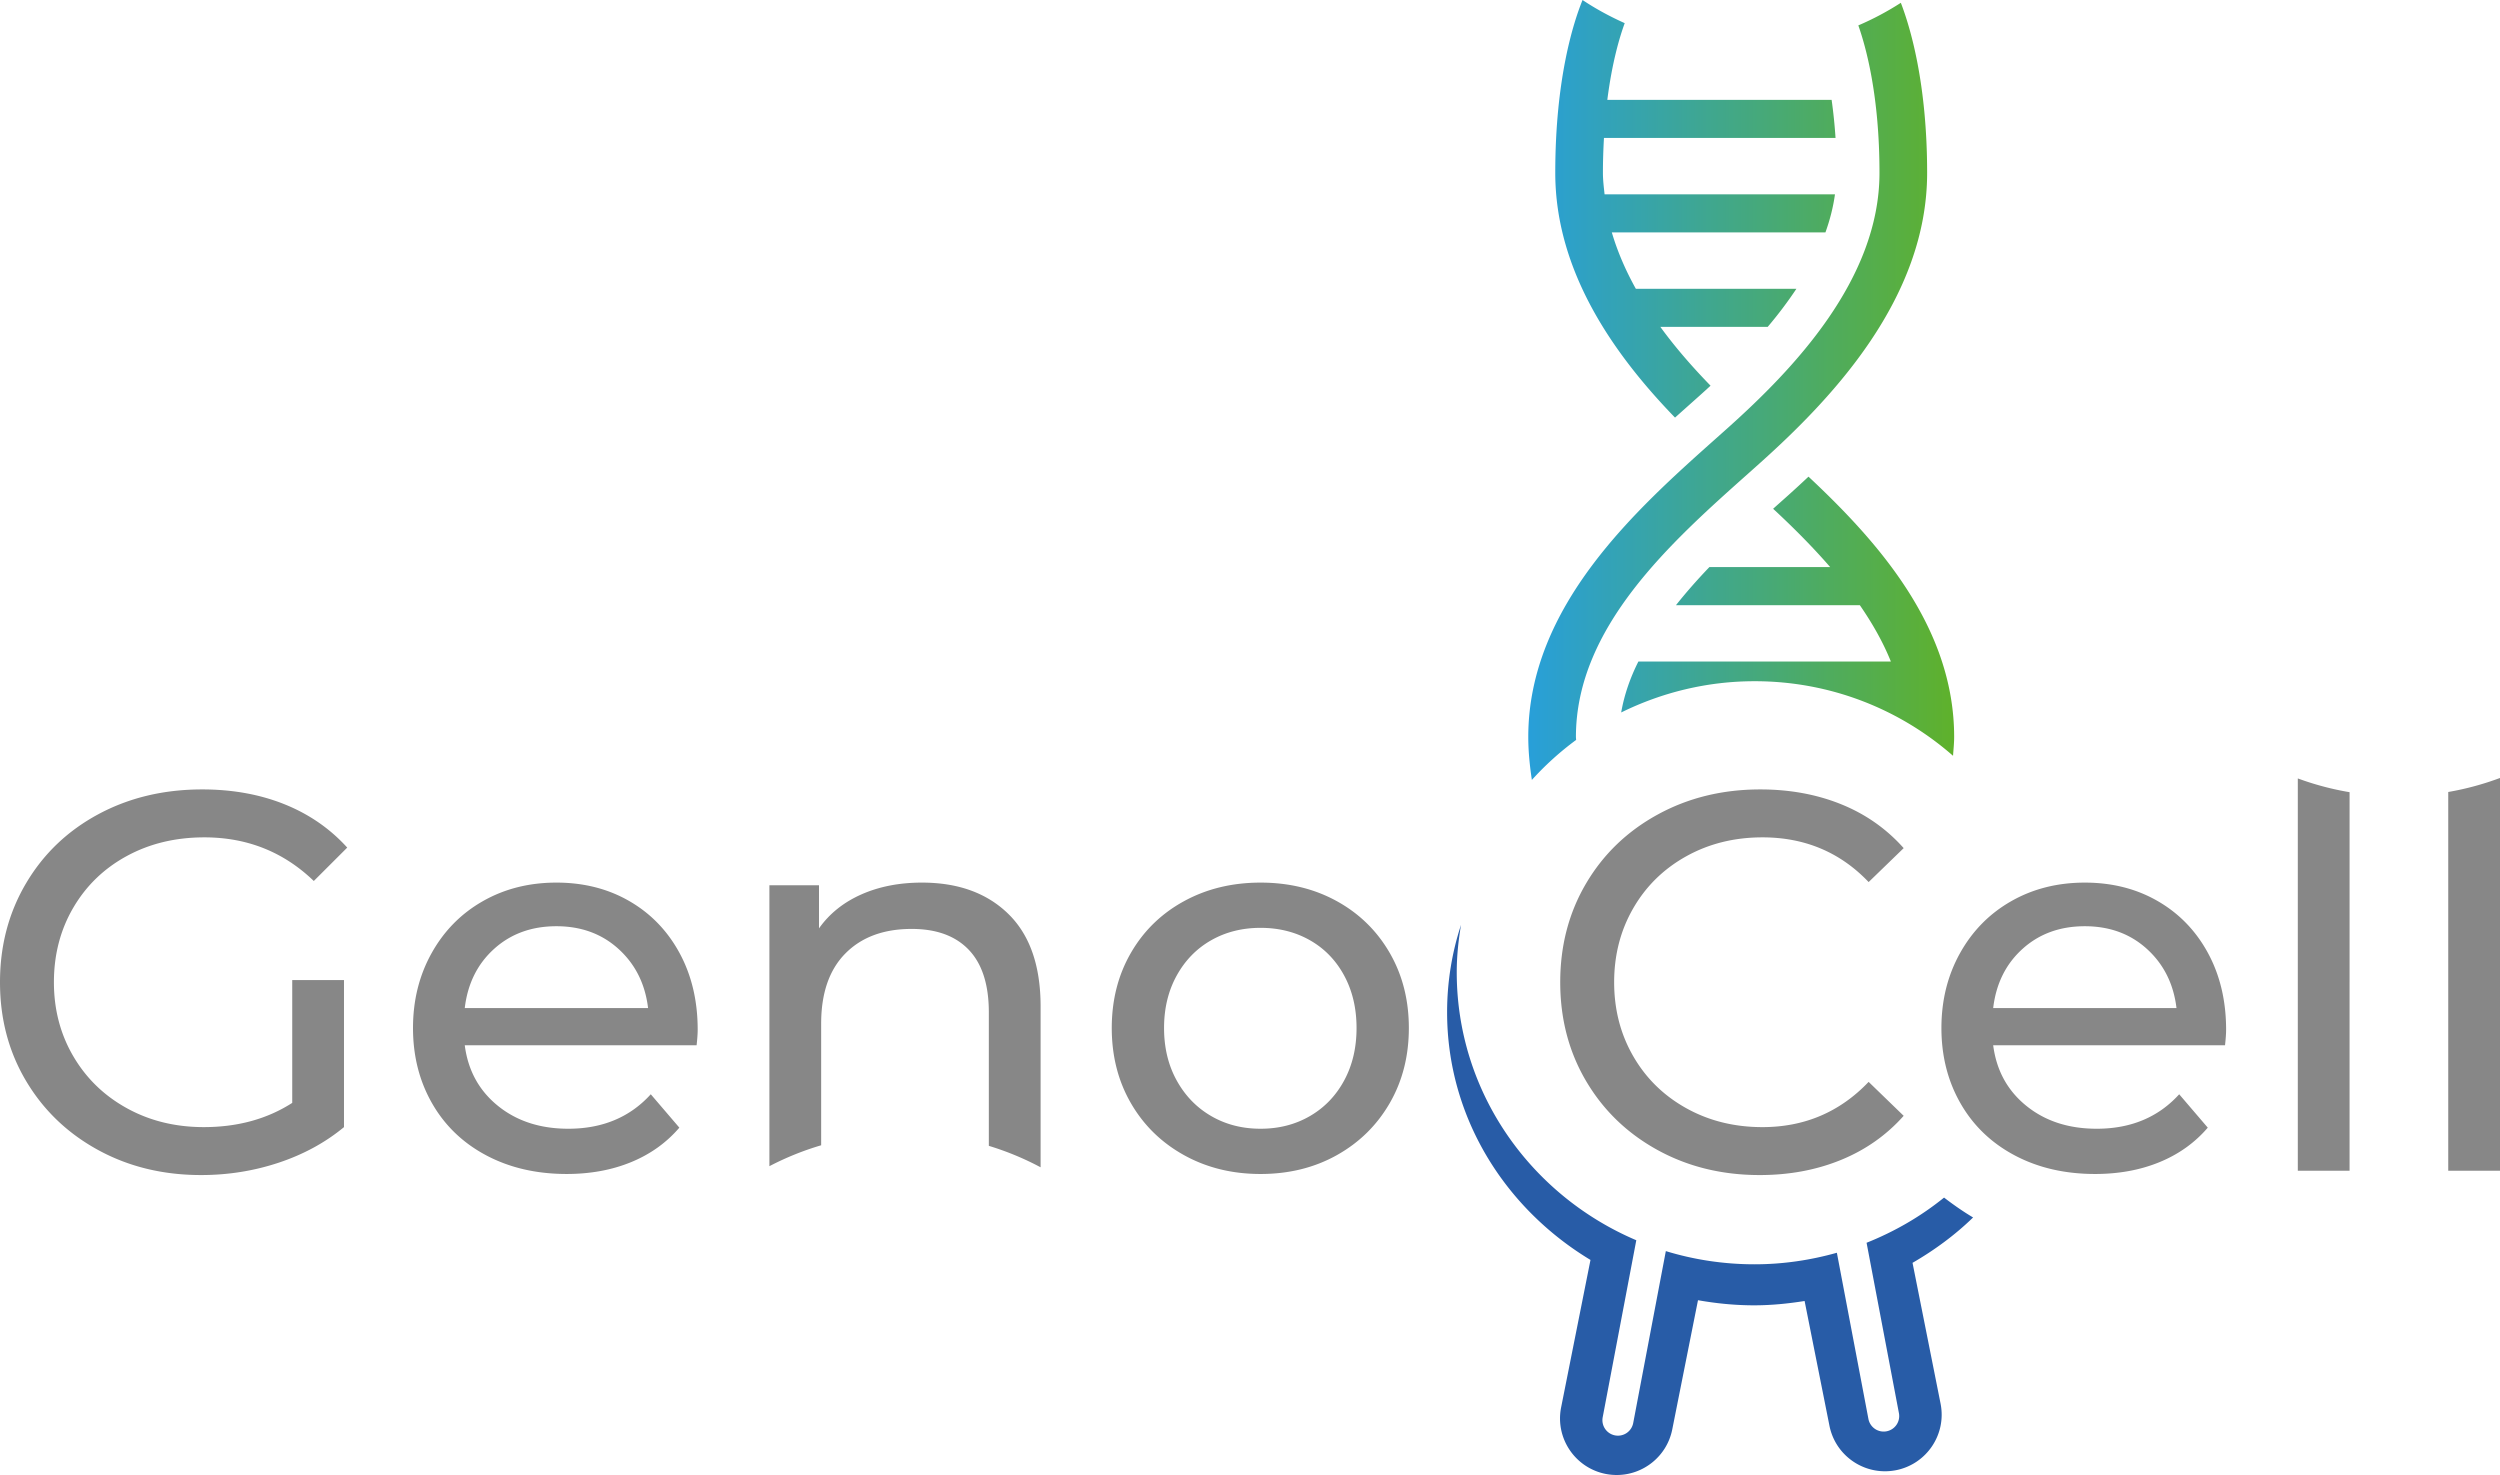
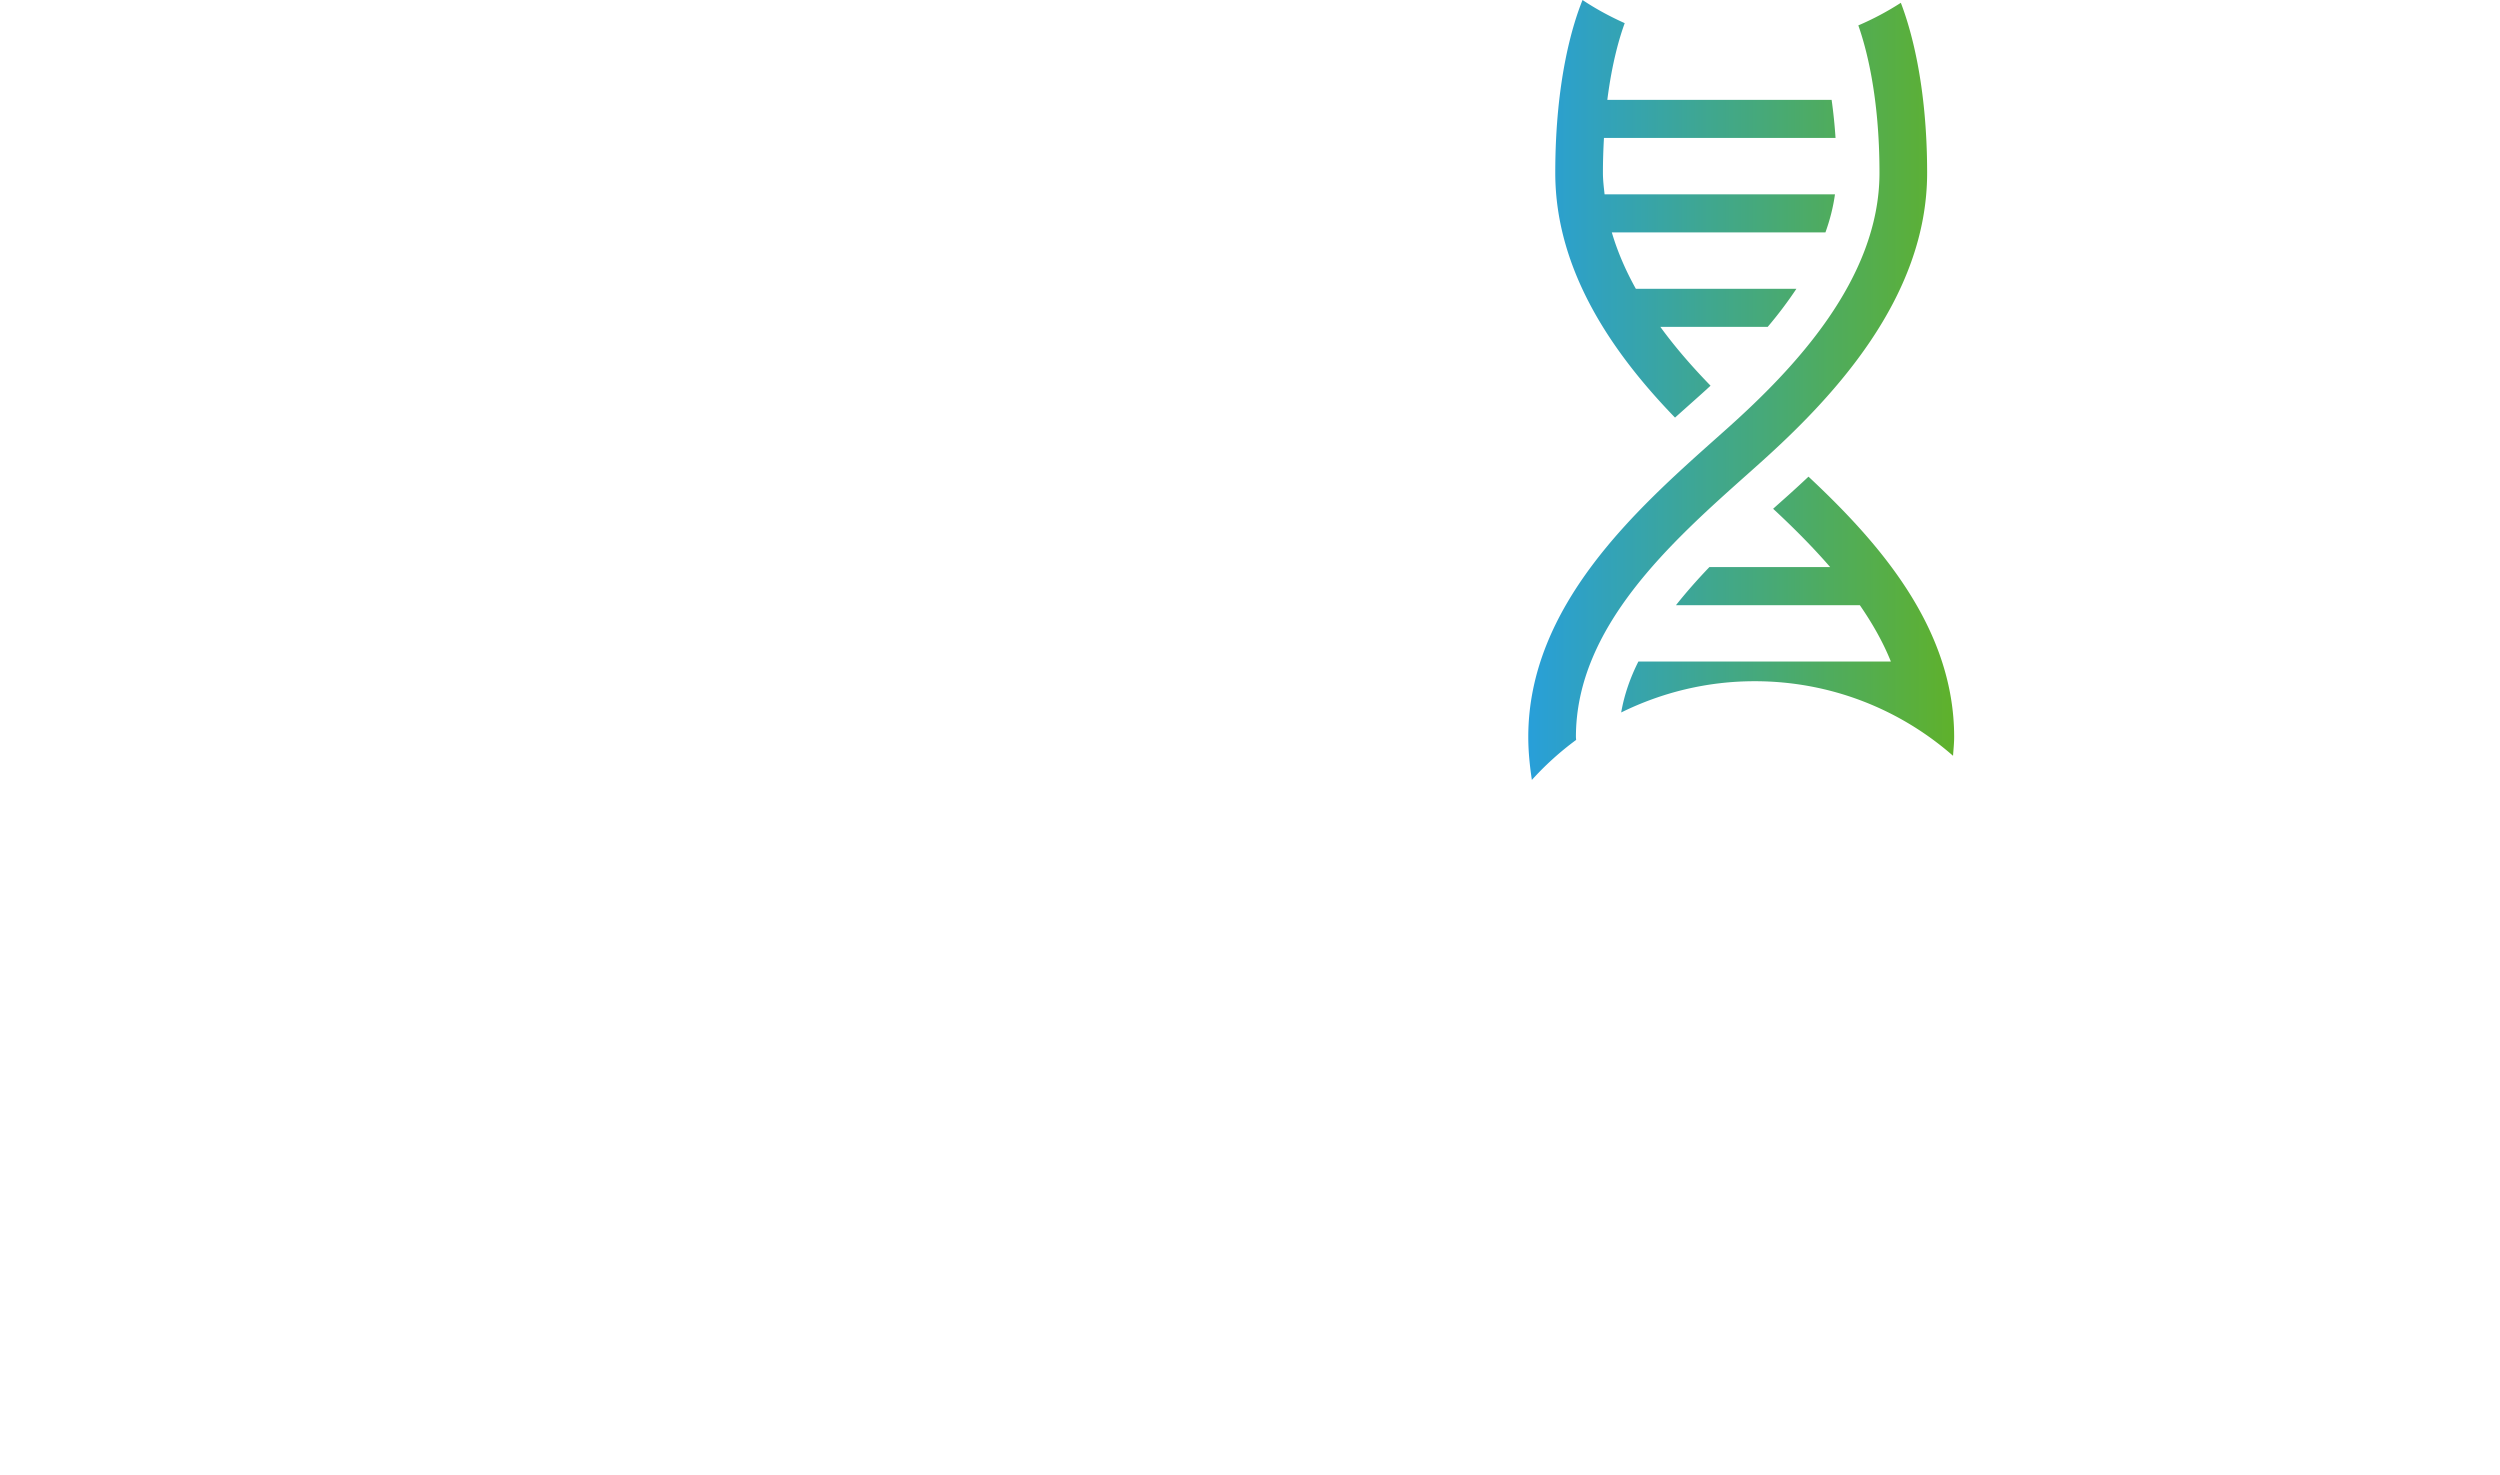
<svg xmlns="http://www.w3.org/2000/svg" viewBox="0 0 1000 590" fill-rule="evenodd" clip-rule="evenodd" stroke-linejoin="round" stroke-miterlimit="2">
-   <path d="M584.404 369.955a112.258 112.258 0 00-5.562 34.961c0 41.745 22.931 78.296 57.353 99.06L624.45 562.95c-2.442 12.259 5.534 24.177 17.806 26.616 1.494.294 2.977.435 4.445.435 10.59 0 20.052-7.454 22.2-18.222l10.295-51.694c7.282 1.286 14.762 2.045 22.436 2.045 6.901 0 13.621-.683 20.21-1.731l9.936 49.89c2.148 10.772 11.61 18.219 22.2 18.219 1.462 0 2.95-.14 4.445-.433 12.272-2.44 20.248-14.357 17.806-26.616l-11.217-56.326c8.836-5.114 17.025-11.148 24.224-18.149-4.057-2.401-7.892-5.107-11.612-7.95-9.252 7.488-19.706 13.572-30.993 18.07l12.942 68.164a6.203 6.203 0 01-4.946 7.251 6.213 6.213 0 01-7.26-4.94l-12.62-66.48c-10.468 2.95-21.487 4.621-32.92 4.621-12.36 0-24.28-1.85-35.492-5.278l-13.053 68.776a6.211 6.211 0 01-7.26 4.94 6.205 6.205 0 01-4.946-7.252l13.44-70.81c-42.243-17.955-71.82-59.168-71.82-107.176 0-6.473.677-12.777 1.708-18.964z" fill="#285ca7" fill-rule="nonzero" />
  <path d="M435.738 212.054c.084-1.266.224-2.519.224-3.804 0-21.954-15.073-39.106-29.323-52.447h-.001c0 .002-.001.002-.002.003a228.897 228.897 0 01-4.031 3.712l-2.44 2.178-.645.577c3.961 3.679 7.887 7.6 11.486 11.754h-24.32c-2.364 2.472-4.63 5.034-6.725 7.676h37.016c2.491 3.617 4.654 7.39 6.248 11.361h-50.833c-1.666 3.313-2.85 6.738-3.46 10.259 8.093-3.995 17.203-6.298 26.881-6.298 15.355 0 29.317 5.713 39.925 15.029zm-5.215-117.465c0-18.041-3.394-29.342-5.293-34.272a57.83 57.83 0 01-8.559 4.555c1.594 4.519 4.26 14.315 4.26 29.717 0 21.52-17.405 39.617-30.495 51.36l-2.403 2.146c-15.955 14.232-37.803 33.722-37.803 60.155 0 2.947.3 5.825.723 8.668a59.888 59.888 0 018.907-8.061c-.003-.204-.038-.403-.038-.607 0-22.135 19.182-39.247 34.597-52.995l2.421-2.166c14.46-12.969 33.683-33.142 33.683-58.5zm-65.058-7.042h46.618a104.75 104.75 0 00-.787-7.676h-45.153c.959-7.591 2.487-12.688 3.5-15.453-2.967-1.336-5.818-2.873-8.487-4.664-1.864 4.589-5.492 15.931-5.492 34.835 0 19.999 11.959 36.755 24.106 49.314.848-.76 1.695-1.518 2.517-2.251l2.387-2.132c.736-.66 1.488-1.342 2.249-2.045-3.507-3.616-6.988-7.563-10.107-11.854h21.611a82.7 82.7 0 005.78-7.672l.001-.001a.008.008 0 00.002-.004h-32.326c-2.014-3.618-3.676-7.413-4.837-11.36h43.003l.004-.01a39.986 39.986 0 001.132-3.69l.046-.182c.312-1.253.563-2.518.736-3.794H365.59c-.156-1.431-.333-2.856-.333-4.319 0-2.512.086-4.83.208-7.042z" fill="url(#_Linear1)" transform="matrix(1.987 0 0 1.985 -84.596 -118.608)" />
-   <path d="M563.54 411.208c0-11.203-2.556-21.22-7.656-30.052-5.107-8.833-12.153-15.728-21.137-20.683-8.988-4.954-19.161-7.431-30.518-7.431-11.36 0-21.565 2.477-30.624 7.431-9.058 4.955-16.141 11.85-21.244 20.683-5.105 8.831-7.657 18.85-7.657 30.052 0 11.203 2.552 21.221 7.657 30.054 5.103 8.833 12.186 15.763 21.244 20.79 9.059 5.028 19.264 7.54 30.624 7.54 11.357 0 21.53-2.512 30.518-7.54 8.984-5.027 16.03-11.957 21.137-20.79 5.1-8.833 7.656-18.85 7.656-30.054zm-20.92 0c0 7.9-1.655 14.901-4.962 21.005-3.308 6.108-7.87 10.846-13.695 14.22-5.822 3.376-12.401 5.062-19.734 5.062-7.332 0-13.91-1.686-19.733-5.062-5.822-3.374-10.426-8.112-13.802-14.22-3.38-6.104-5.07-13.105-5.07-21.005 0-7.896 1.69-14.899 5.07-21.004 3.376-6.104 7.98-10.806 13.802-14.111 5.824-3.303 12.401-4.955 19.733-4.955 7.333 0 13.912 1.652 19.734 4.955 5.824 3.305 10.387 8.007 13.695 14.11 3.307 6.106 4.962 13.11 4.962 21.005zm-126.38 55.71v-64.326c0-16.23-4.28-28.546-12.833-36.948-8.556-8.402-20.095-12.602-34.615-12.602-9.059 0-17.146 1.582-24.264 4.738-7.116 3.162-12.761 7.685-16.93 13.573v-17.236h-19.841v112.36a115.08 115.08 0 0120.705-8.367v-48.625c0-12.207 3.235-21.578 9.705-28.114 6.47-6.535 15.313-9.802 26.528-9.802 9.92 0 17.54 2.8 22.861 8.4 5.316 5.602 7.978 13.933 7.978 24.99v53.38a115.014 115.014 0 0120.706 8.579zm-137.598-48.816c.286-2.584.431-4.665.431-6.249 0-11.487-2.41-21.683-7.225-30.59-4.818-8.904-11.503-15.835-20.057-20.79-8.555-4.954-18.297-7.431-29.222-7.431-10.93 0-20.741 2.477-29.44 7.431-8.7 4.955-15.528 11.886-20.488 20.79-4.961 8.907-7.441 18.887-7.441 29.945 0 11.203 2.551 21.257 7.656 30.161 5.103 8.907 12.328 15.834 21.675 20.79 9.345 4.955 20.058 7.432 32.135 7.432 9.49 0 18.079-1.578 25.773-4.738 7.69-3.158 14.126-7.757 19.302-13.79l-11.432-13.356c-8.34 9.192-19.338 13.788-32.997 13.788-11.213 0-20.596-3.05-28.143-9.157-7.549-6.102-11.97-14.18-13.266-24.236h92.74zm-19.41-14.865h-73.329c1.15-9.766 5.07-17.666 11.756-23.699 6.686-6.03 14.988-9.047 24.91-9.047 9.92 0 18.223 3.053 24.91 9.157 6.684 6.105 10.6 13.968 11.753 23.589zM125.52 352.394l13.37-13.356c-6.9-7.61-15.278-13.39-25.124-17.343-9.85-3.948-20.812-5.925-32.89-5.925-15.386 0-29.224 3.305-41.516 9.911-12.294 6.608-21.927 15.8-28.9 27.575C3.483 365.035 0 378.246 0 392.896c0 14.65 3.483 27.828 10.46 39.533 6.973 11.707 16.57 20.898 28.793 27.575 12.218 6.68 25.951 10.018 41.192 10.018 10.784 0 21.134-1.651 31.056-4.954 9.921-3.303 18.619-8.043 26.096-14.22v-58.814h-20.705v49.121c-10.065 6.463-21.856 9.692-35.368 9.692-11.36 0-21.606-2.51-30.734-7.538-9.133-5.026-16.282-11.958-21.459-20.79-5.176-8.834-7.763-18.707-7.763-29.624 0-11.056 2.587-21.002 7.763-29.835 5.177-8.833 12.326-15.73 21.459-20.684 9.128-4.954 19.443-7.431 30.948-7.431 17.11 0 31.704 5.816 43.782 17.45zM863.16 360.473c-8.557-4.954-18.3-7.431-29.224-7.431-10.927 0-20.741 2.477-29.439 7.431-8.701 4.955-15.527 11.886-20.487 20.79-4.961 8.907-7.441 18.887-7.441 29.945 0 11.203 2.551 21.257 7.656 30.161 5.103 8.907 12.328 15.834 21.675 20.79 9.345 4.955 20.058 7.432 32.135 7.432 9.488 0 18.079-1.578 25.772-4.738 7.69-3.158 14.127-7.757 19.303-13.79l-11.432-13.356c-8.34 9.192-19.338 13.788-32.997 13.788-11.215 0-20.596-3.05-28.145-9.157-7.547-6.102-11.968-14.18-13.262-24.236h92.737c.286-2.584.431-4.665.431-6.249 0-11.487-2.41-21.683-7.225-30.59-4.818-8.904-11.505-15.835-20.057-20.79zm-4.314 19.175c6.686 6.105 10.6 13.968 11.753 23.589h-73.325c1.149-9.766 5.067-17.666 11.754-23.699 6.684-6.03 14.988-9.047 24.908-9.047 9.921 0 18.225 3.053 24.91 9.157zm-205.53 42.87c-5.107-8.833-7.656-18.706-7.656-29.623 0-10.911 2.55-20.788 7.656-29.621 5.1-8.833 12.185-15.76 21.242-20.79 9.06-5.026 19.195-7.54 30.41-7.54 16.964 0 31.128 5.962 42.488 17.881l14.017-13.573c-6.901-7.755-15.241-13.605-25.017-17.557-9.779-3.948-20.563-5.925-32.35-5.925-15.098 0-28.76 3.339-40.978 10.018-12.222 6.68-21.782 15.872-28.683 27.577-6.901 11.707-10.353 24.881-10.353 39.53 0 14.651 3.452 27.829 10.353 39.534 6.9 11.707 16.425 20.898 28.576 27.575 12.147 6.68 25.772 10.018 40.868 10.018 11.788 0 22.61-2.009 32.46-6.032 9.845-4.02 18.223-9.911 25.124-17.666l-14.017-13.573c-11.505 12.066-25.665 18.096-42.488 18.096-11.215 0-21.35-2.51-30.41-7.538-9.057-5.026-16.141-11.958-21.242-20.79zm265.81-111.144v156.925h20.703V316.874a115.232 115.232 0 01-20.703-5.5zm60.17 5.423v151.502H1000V311.187a115.325 115.325 0 01-20.703 5.61z" fill="#878787" fill-rule="nonzero" />
  <defs>
    <linearGradient id="_Linear1" x1="0" y1="0" x2="1" y2="0" gradientUnits="userSpaceOnUse" gradientTransform="translate(350.23 216.917) scale(85.732)">
      <stop offset="0" stop-color="#289fd9" />
      <stop offset="1" stop-color="#5fb12b" />
    </linearGradient>
  </defs>
</svg>